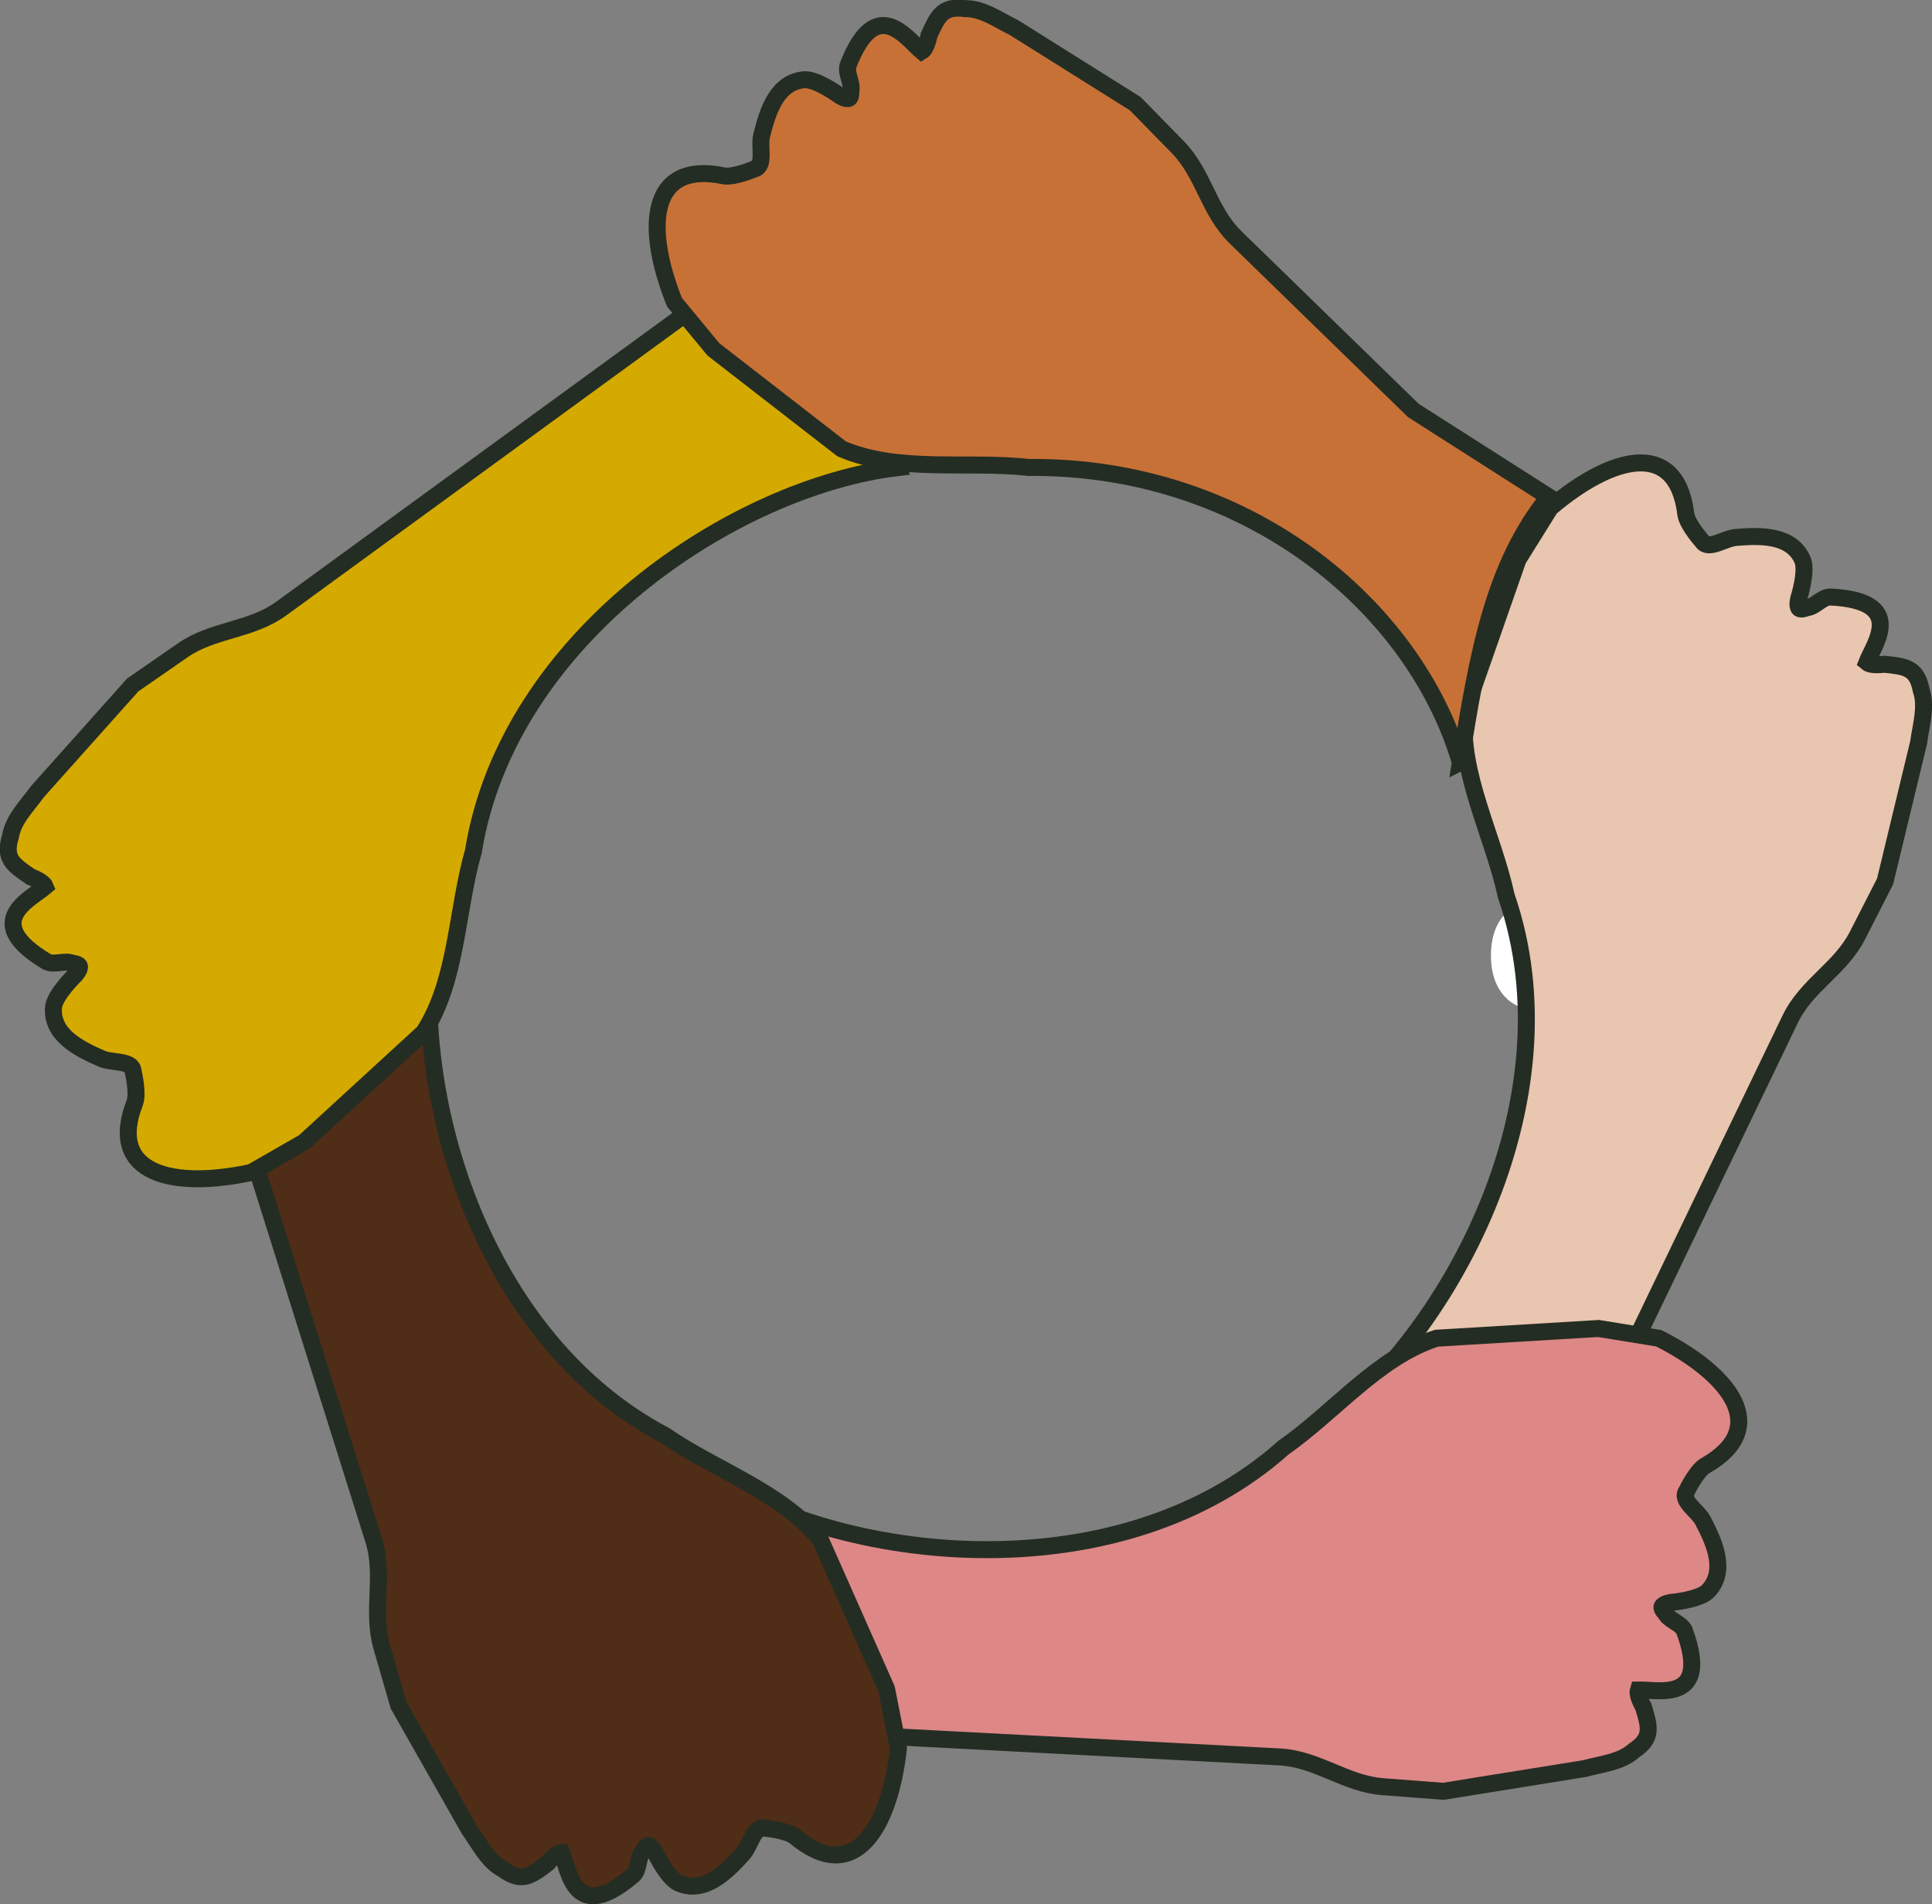
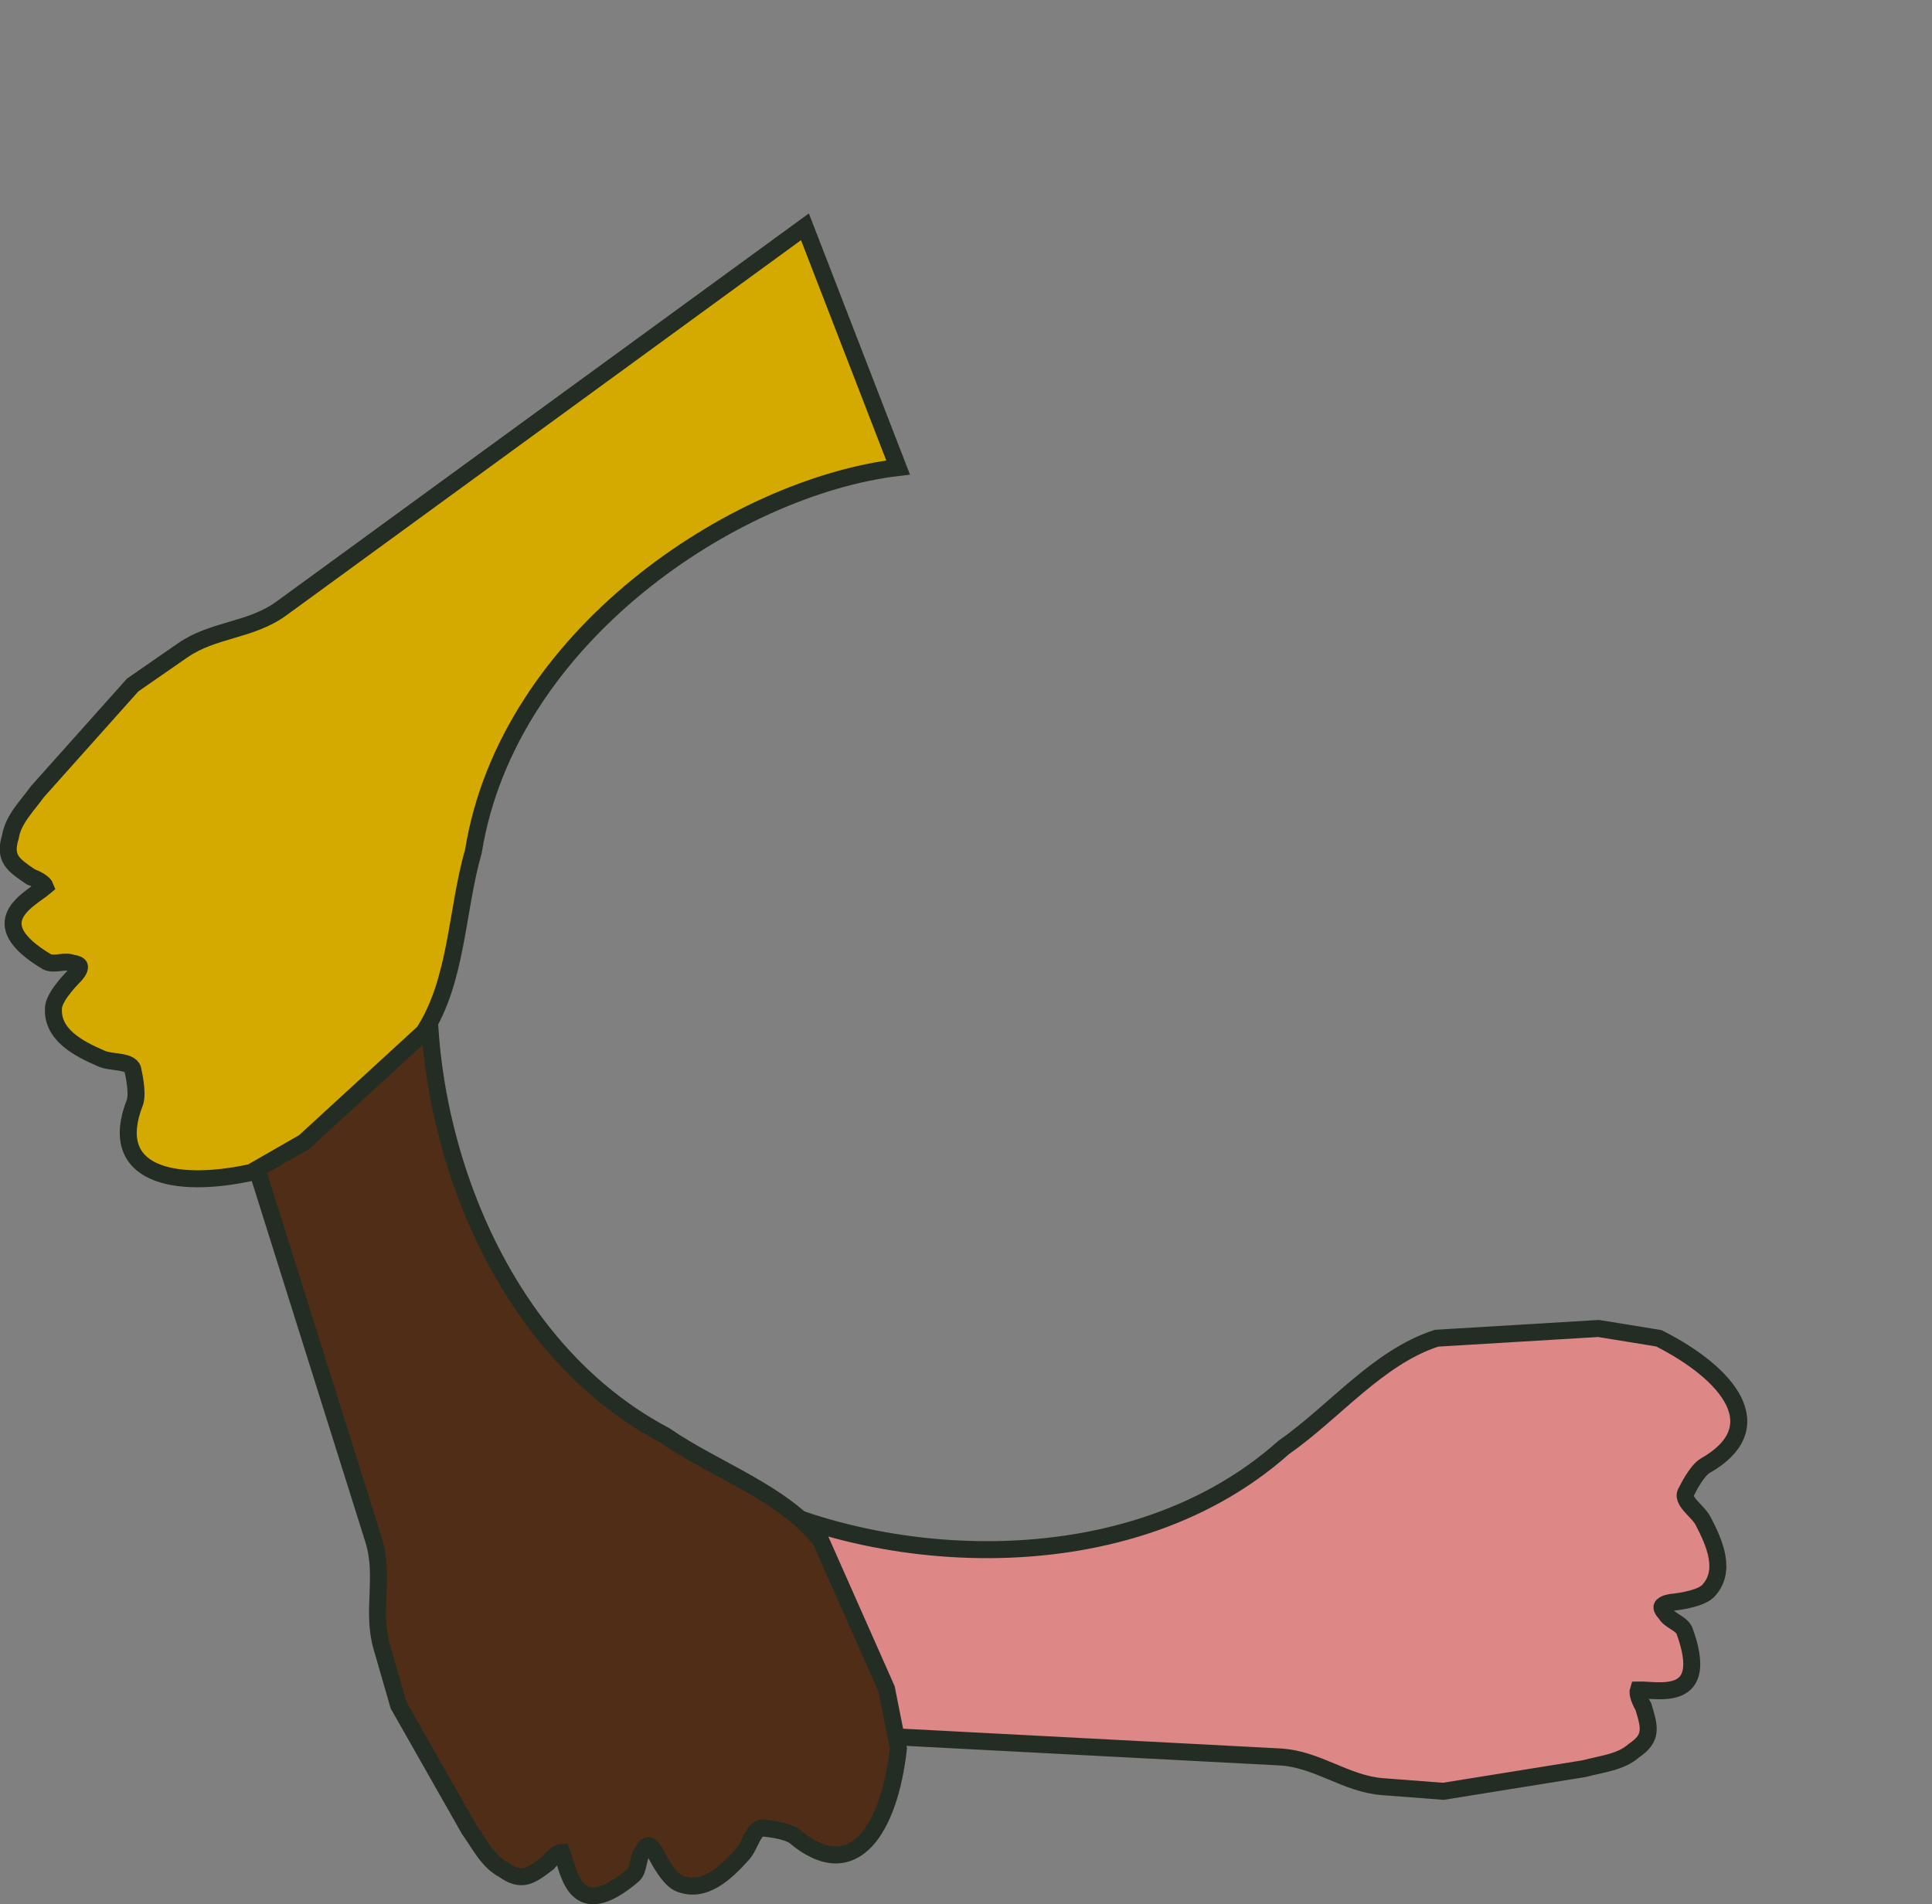
<svg xmlns="http://www.w3.org/2000/svg" viewBox="0 0 164.63 162.27">
  <rect x="0" y="0" width="164.63" height="162.27" fill="#808080" stroke="none" />
-   <path d="M133.03 83.041l2.404.402c-.31.882-.797 1.554-1.47 2.017-.661.458-1.492.686-2.496.686-1.588 0-2.76-.516-3.52-1.551-.601-.829-.9-1.877-.9-3.142 0-1.512.392-2.692 1.183-3.545.791-.857 1.79-1.286 2.994-1.286 1.36 0 2.43.45 3.21 1.347.787.892 1.16 2.263 1.128 4.111h-6.043c.016.717.212 1.273.585 1.673.373.394.831.593 1.39.593.378 0 .693-.103.95-.31.257-.206.455-.537.585-.995zm.14-2.438c-.02-.696-.2-1.225-.542-1.588a1.652 1.652 0 00-1.252-.55c-.527 0-.961.19-1.308.574-.341.384-.51.902-.505 1.561h3.607v.002z" fill-rule="evenodd" fill="#fff" />
-   <path d="M111.91 122.271c11.465-8.022 22.485-28.409 16.442-45.916-1.117-5.165-3.996-10.366-3.563-15.61l4.563-13.056 2.753-4.415c5.13-4.373 10.77-6 11.554.58.139.874 1.387 2.267 1.387 2.267.509.831 1.933-.268 2.906-.322 2.127-.18 4.75-.218 5.665 1.964.37 1.011-.335 3.212-.335 3.212s-.187.685.034.878c.159.14.63-.06.63-.06.721-.067 1.247-.869 1.97-.918 6.635.302 3.78 4.002 3.165 5.575.378.323 1.482.155 1.482.155 1.823.19 2.77.289 3.143 2.2.488 1.411-.02 2.994-.216 4.474l-2.857 11.836-2.353 4.605c-1.46 2.858-4.322 4.2-5.74 7.145l-23.94 49.733z" stroke="#242d23" stroke-width="1.448" fill="#e9c6af" />
  <path d="M60.68 125.911c11.826 7.48 34.887 9.776 48.704-2.556 4.334-3.024 8.02-7.687 13.025-9.312l13.805-.83 5.136.834c6.014 3.045 9.692 7.62 3.925 10.882-.754.467-1.556 2.155-1.556 2.155-.571.79.993 1.68 1.418 2.557.987 1.892 2.035 4.298.375 5.984-.79.732-3.093.931-3.093.931s-.703.092-.796.37c-.067.2.298.559.298.559.34.639 1.283.814 1.607 1.461 2.284 6.239-2.232 5.033-3.92 5.073-.152.473.43 1.427.43 1.427.528 1.755.802 2.667-.818 3.749-1.113.994-2.77 1.136-4.21 1.527l-12.022 1.934-5.157-.394c-3.2-.244-5.542-2.366-8.807-2.537l-55.12-2.887z" stroke="#242d23" stroke-width="1.448" fill="#de8787" />
  <path d="M37.24 77.591c-2.874 13.695 3.037 36.103 19.42 44.737 4.348 3.003 10.006 4.827 13.278 8.948l5.604 12.644 1.013 5.103c-.75 6.7-3.751 11.745-8.823 7.482-.7-.543-2.563-.704-2.563-.704-.94-.259-1.226 1.518-1.9 2.222-1.427 1.587-3.315 3.41-5.475 2.443-.962-.484-1.953-2.571-1.953-2.571s-.333-.628-.625-.618c-.211.007-.42.475-.42.475-.48.543-.314 1.487-.807 2.017-5.047 4.32-5.496-.332-6.123-1.9-.497.023-1.187.901-1.187.901-1.46 1.109-2.219 1.685-3.798.545-1.321-.695-2.033-2.197-2.903-3.41l-6.014-10.587-1.434-4.97c-.89-3.083.28-6.019-.702-9.137L15.264 78.56z" stroke="#242d23" stroke-width="1.448" fill="#502d16" />
  <path d="M76.53 39.841c-13.895 1.652-33.241 14.412-36.188 32.696-1.456 5.08-1.377 11.023-4.237 15.441l-10.19 9.35-4.513 2.59c-6.588 1.43-12.328.198-9.909-5.97.29-.837-.151-2.654-.151-2.654-.055-.973-1.83-.677-2.713-1.09-1.96-.846-4.29-2.052-4.065-4.407.152-1.066 1.813-2.673 1.813-2.673s.488-.516.386-.79c-.075-.197-.584-.245-.584-.245-.668-.282-1.51.177-2.17-.121-5.706-3.402-1.44-5.314-.155-6.41-.181-.462-1.234-.836-1.234-.836-1.517-1.03-2.305-1.564-1.73-3.425.237-1.474 1.433-2.628 2.305-3.84l8.11-9.082 4.251-2.946c2.638-1.829 5.794-1.659 8.435-3.585l44.6-32.517z" stroke="#242d23" stroke-width="1.448" fill="#d4aa00" />
-   <path d="M124.44 64.971c-3.96-13.421-18.272-25.299-36.791-25.136-5.252-.583-11.098.493-15.933-1.585l-10.928-8.477-3.311-4.013c-2.515-6.255-2.264-12.12 4.223-10.77.874.146 2.59-.595 2.59-.595.95-.218.36-1.917.62-2.857.505-2.074 1.303-4.573 3.663-4.747 1.076-.03 2.939 1.339 2.939 1.339s.59.395.843.247c.182-.106.144-.617.144-.617.165-.705-.429-1.458-.245-2.159 2.395-6.195 4.996-2.312 6.292-1.229.426-.255.618-1.356.618-1.356.76-1.668 1.155-2.535 3.086-2.28 1.492-.014 2.831.971 4.172 1.627l10.314 6.472 3.618 3.695c2.246 2.293 2.608 5.433 4.95 7.714l15.133 14.738 11.529 7.356c-4.737 5.882-6.036 13.386-7.527 22.634z" stroke="#242d23" stroke-width="1.448" fill="#c87137" />
</svg>